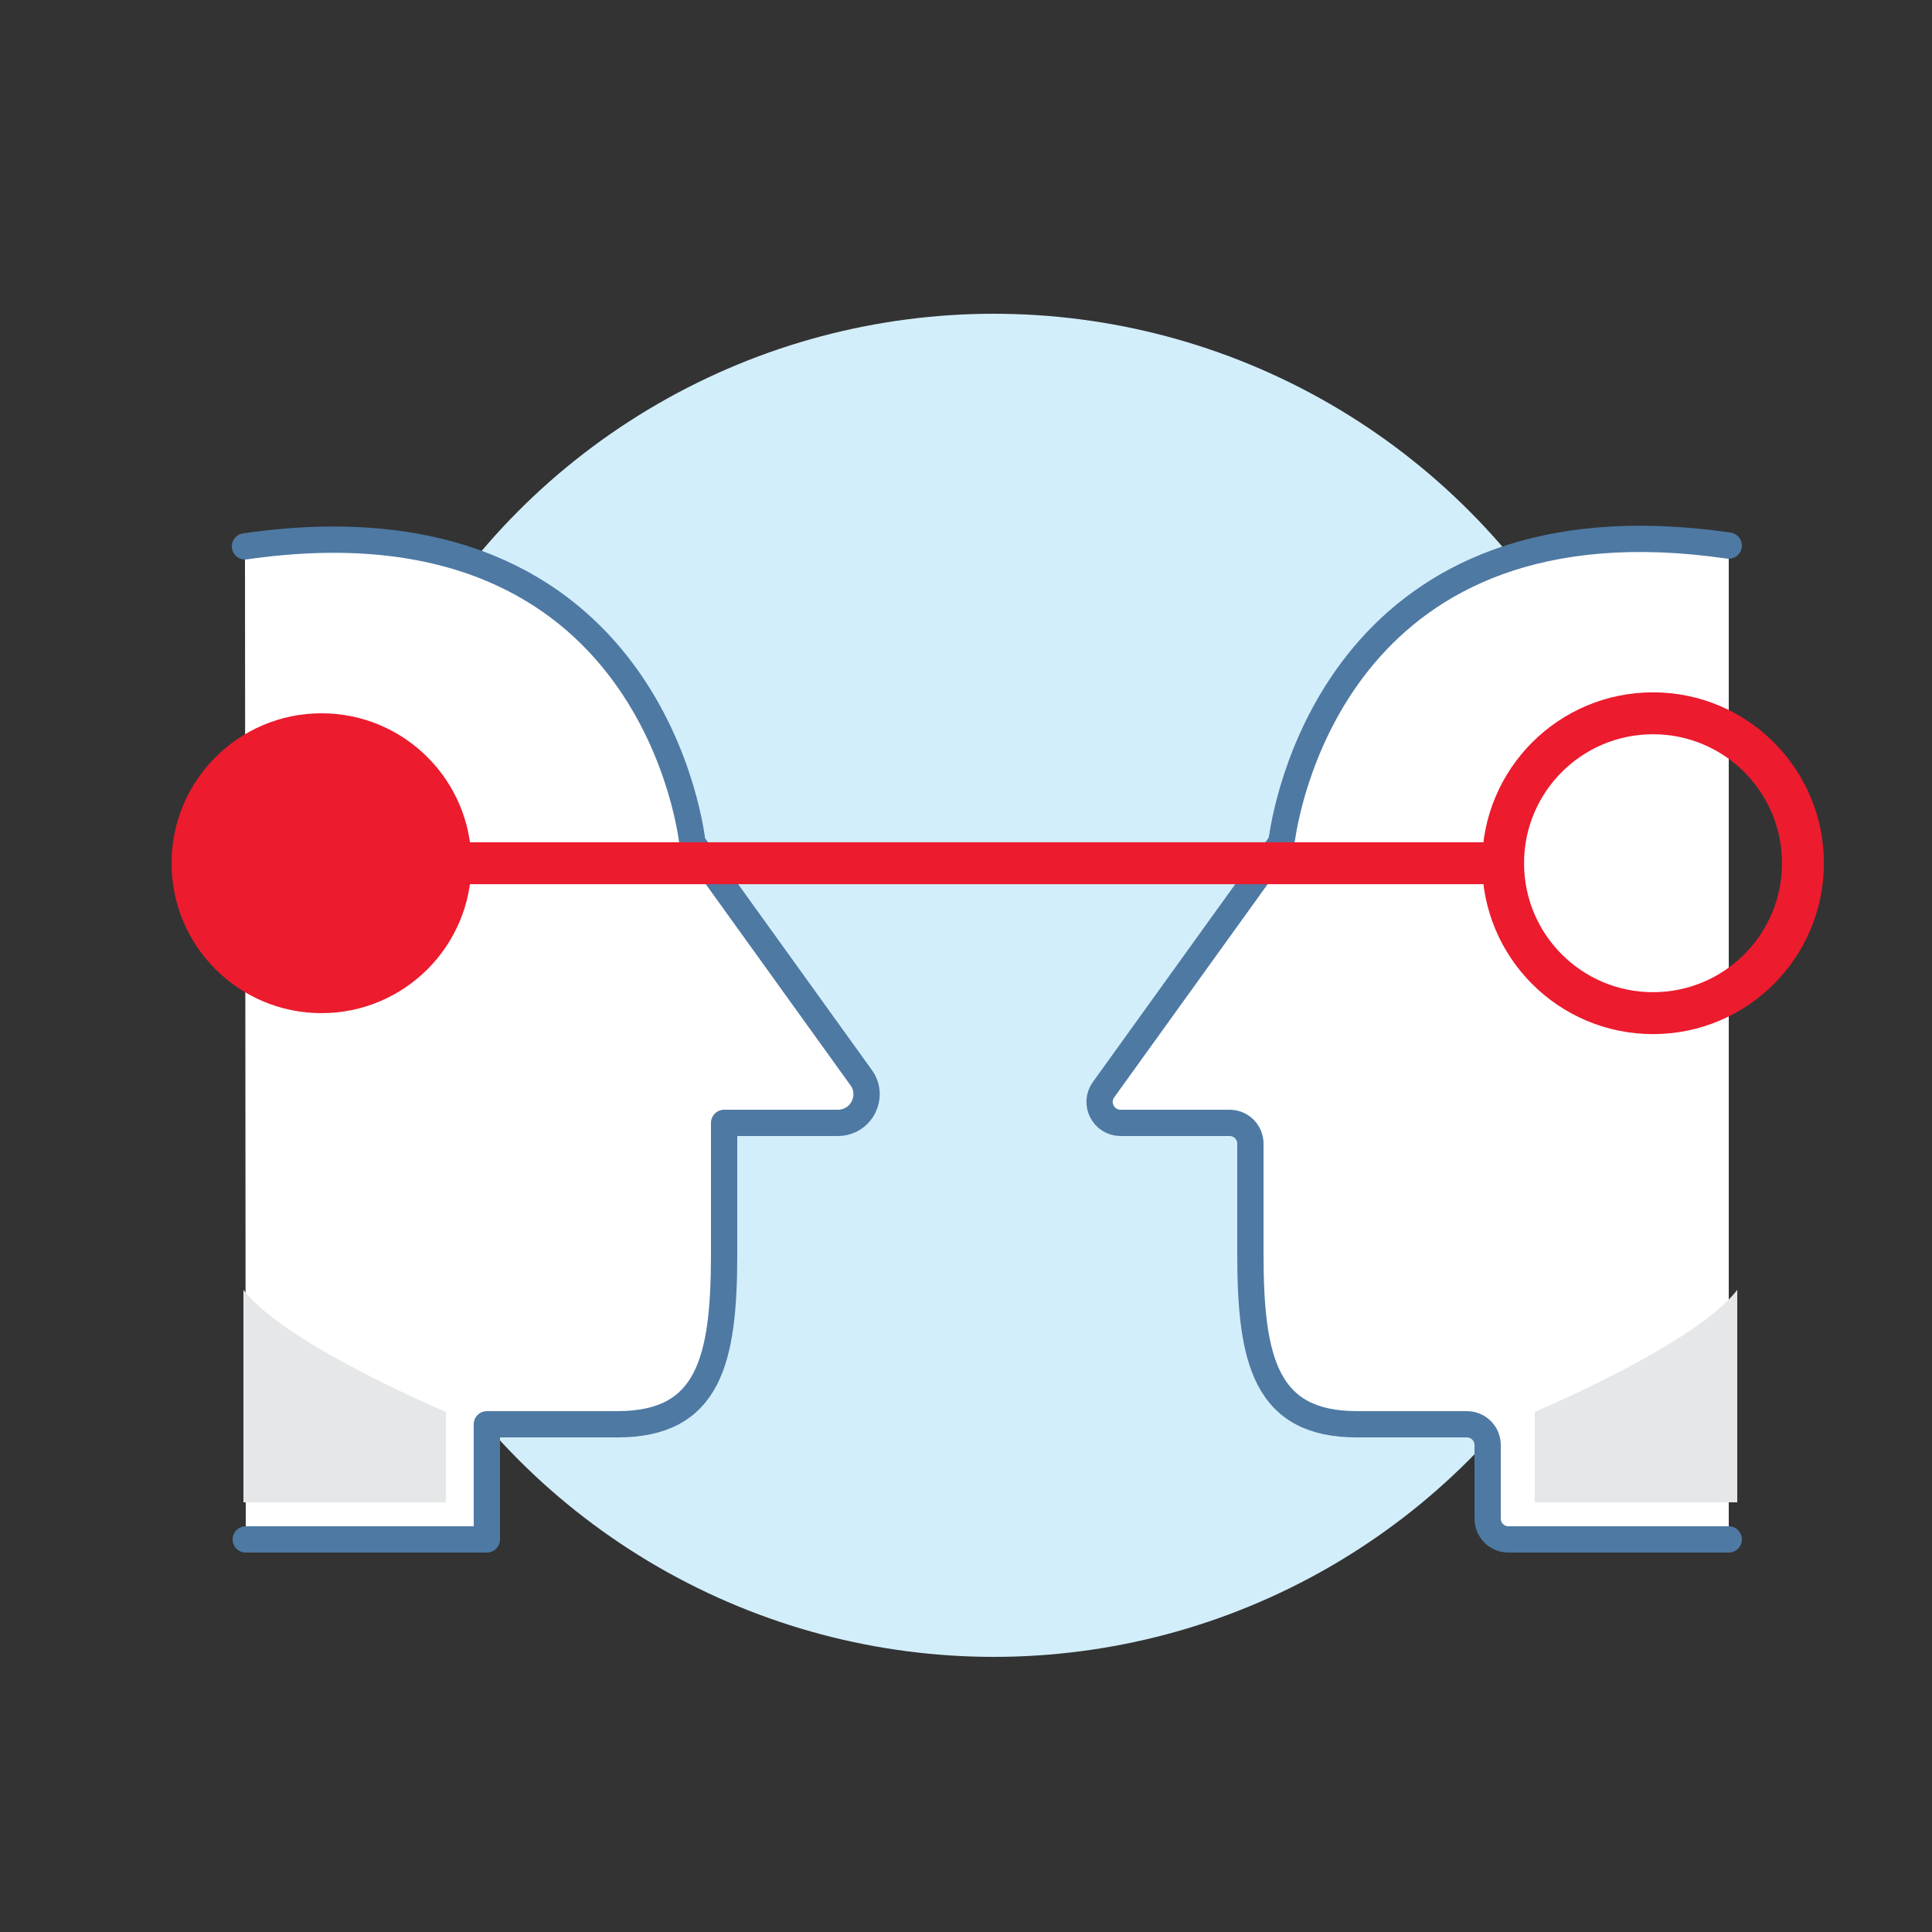
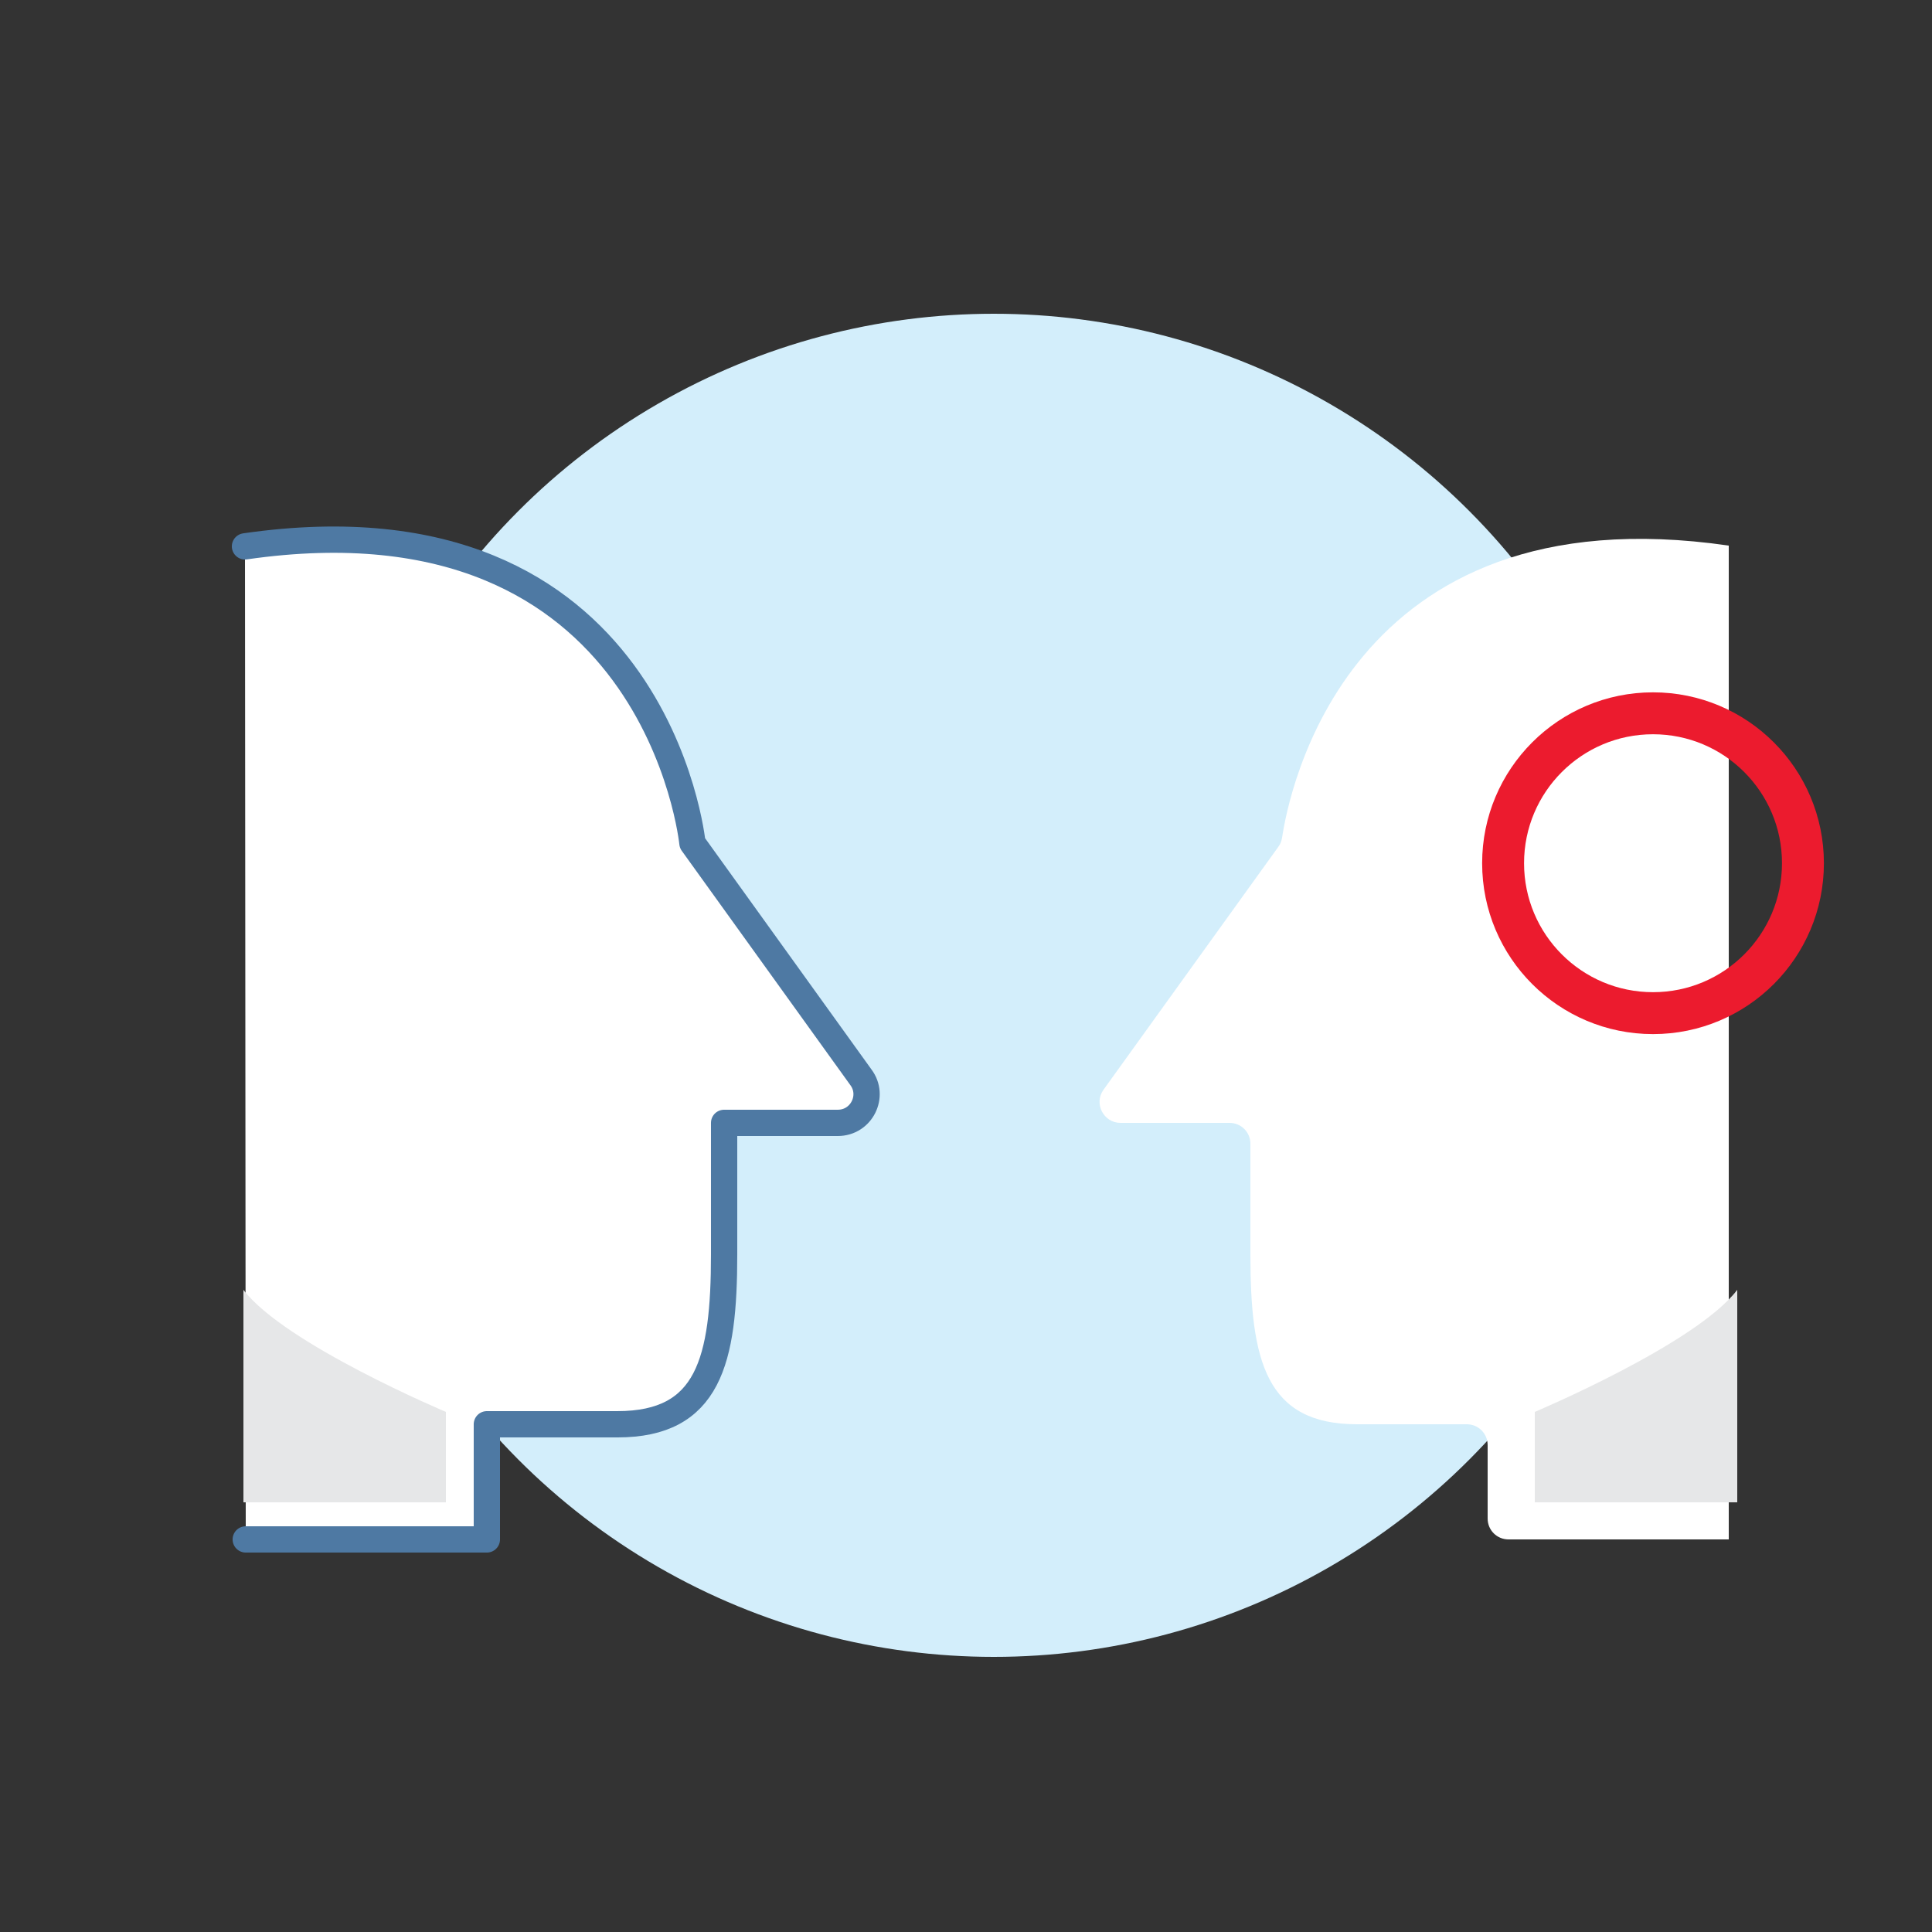
<svg xmlns="http://www.w3.org/2000/svg" version="1.1" id="Layer_1" x="0px" y="0px" viewBox="0 0 250 250" style="enable-background:new 0 0 250 250;" xml:space="preserve">
  <rect x="0" y="0" width="250" height="250" fill="#333333" stroke="none" />
  <style type="text/css">
	.st0{fill:#D3EEFB;}
	.st1{fill:#FFFFFF;}
	.st2{fill:none;stroke:#4E79A3;stroke-width:3.402;stroke-linecap:round;stroke-linejoin:round;stroke-miterlimit:10;}
	.st3{fill:none;stroke:#EC1B2E;stroke-width:5.424;stroke-miterlimit:10;}
	.st4{fill:#EC1B2E;}
	.st5{fill:none;stroke:#EC1B2E;stroke-width:5.424;stroke-linecap:round;stroke-miterlimit:10;}
	.st6{fill:#E6E7E8;}
</style>
  <circle class="st0" cx="128.6" cy="127.5" r="86.9" />
  <g>
    <path class="st1" d="M223.7,199.2h-28.5c-1.5,0-2.7-1.2-2.7-2.7V187c0-1.5-1.2-2.7-2.7-2.7h-14.2c-11.8,0-13.8-8.2-13.8-22V148   c0-1.5-1.2-2.7-2.7-2.7H145c-2.2,0-3.5-2.5-2.2-4.3l22.6-31.4c0.3-0.4,0.4-0.7,0.5-1.2c0.8-5.4,8.2-45,57.8-37.8" />
-     <path class="st2" d="M223.7,199.2h-28.5c-1.5,0-2.7-1.2-2.7-2.7V187c0-1.5-1.2-2.7-2.7-2.7h-14.2c-11.8,0-13.8-8.2-13.8-22V148   c0-1.5-1.2-2.7-2.7-2.7H145c-2.2,0-3.5-2.5-2.2-4.3l22.6-31.4c0.3-0.4,0.4-0.7,0.5-1.2c0.8-5.4,8.2-45,57.8-37.8" />
  </g>
  <circle class="st3" cx="213.9" cy="111.7" r="19.4" />
  <g>
    <path class="st1" d="M31.8,199.2h31.2v-14.9c0,0,5.1,0,16.9,0s13.8-8.2,13.8-22c0-13.8,0-17,0-17h14.7c3.1,0,4.8-3.5,3-5.9   l-21.8-30.3c0,0-4.6-46.1-57.9-38.4" />
    <path class="st2" d="M31.8,199.2h31.2v-14.9c0,0,5.1,0,16.9,0s13.8-8.2,13.8-22c0-13.8,0-17,0-17h14.7c3.1,0,4.8-3.5,3-5.9   l-21.8-30.3c0,0-4.6-46.1-57.9-38.4" />
  </g>
-   <circle class="st4" cx="41.6" cy="111.7" r="19.4" />
-   <line class="st5" x1="41.6" y1="111.7" x2="194.5" y2="111.7" />
  <path class="st6" d="M198.6,182.7c0,0,20.9-8.8,26.2-15.8v27.5h-26.2V182.7z" />
-   <path class="st6" d="M57.7,182.7c0,0-20.9-8.8-26.2-15.8v27.5h26.2V182.7z" />
+   <path class="st6" d="M57.7,182.7c0,0-20.9-8.8-26.2-15.8v27.5h26.2V182.7" />
</svg>